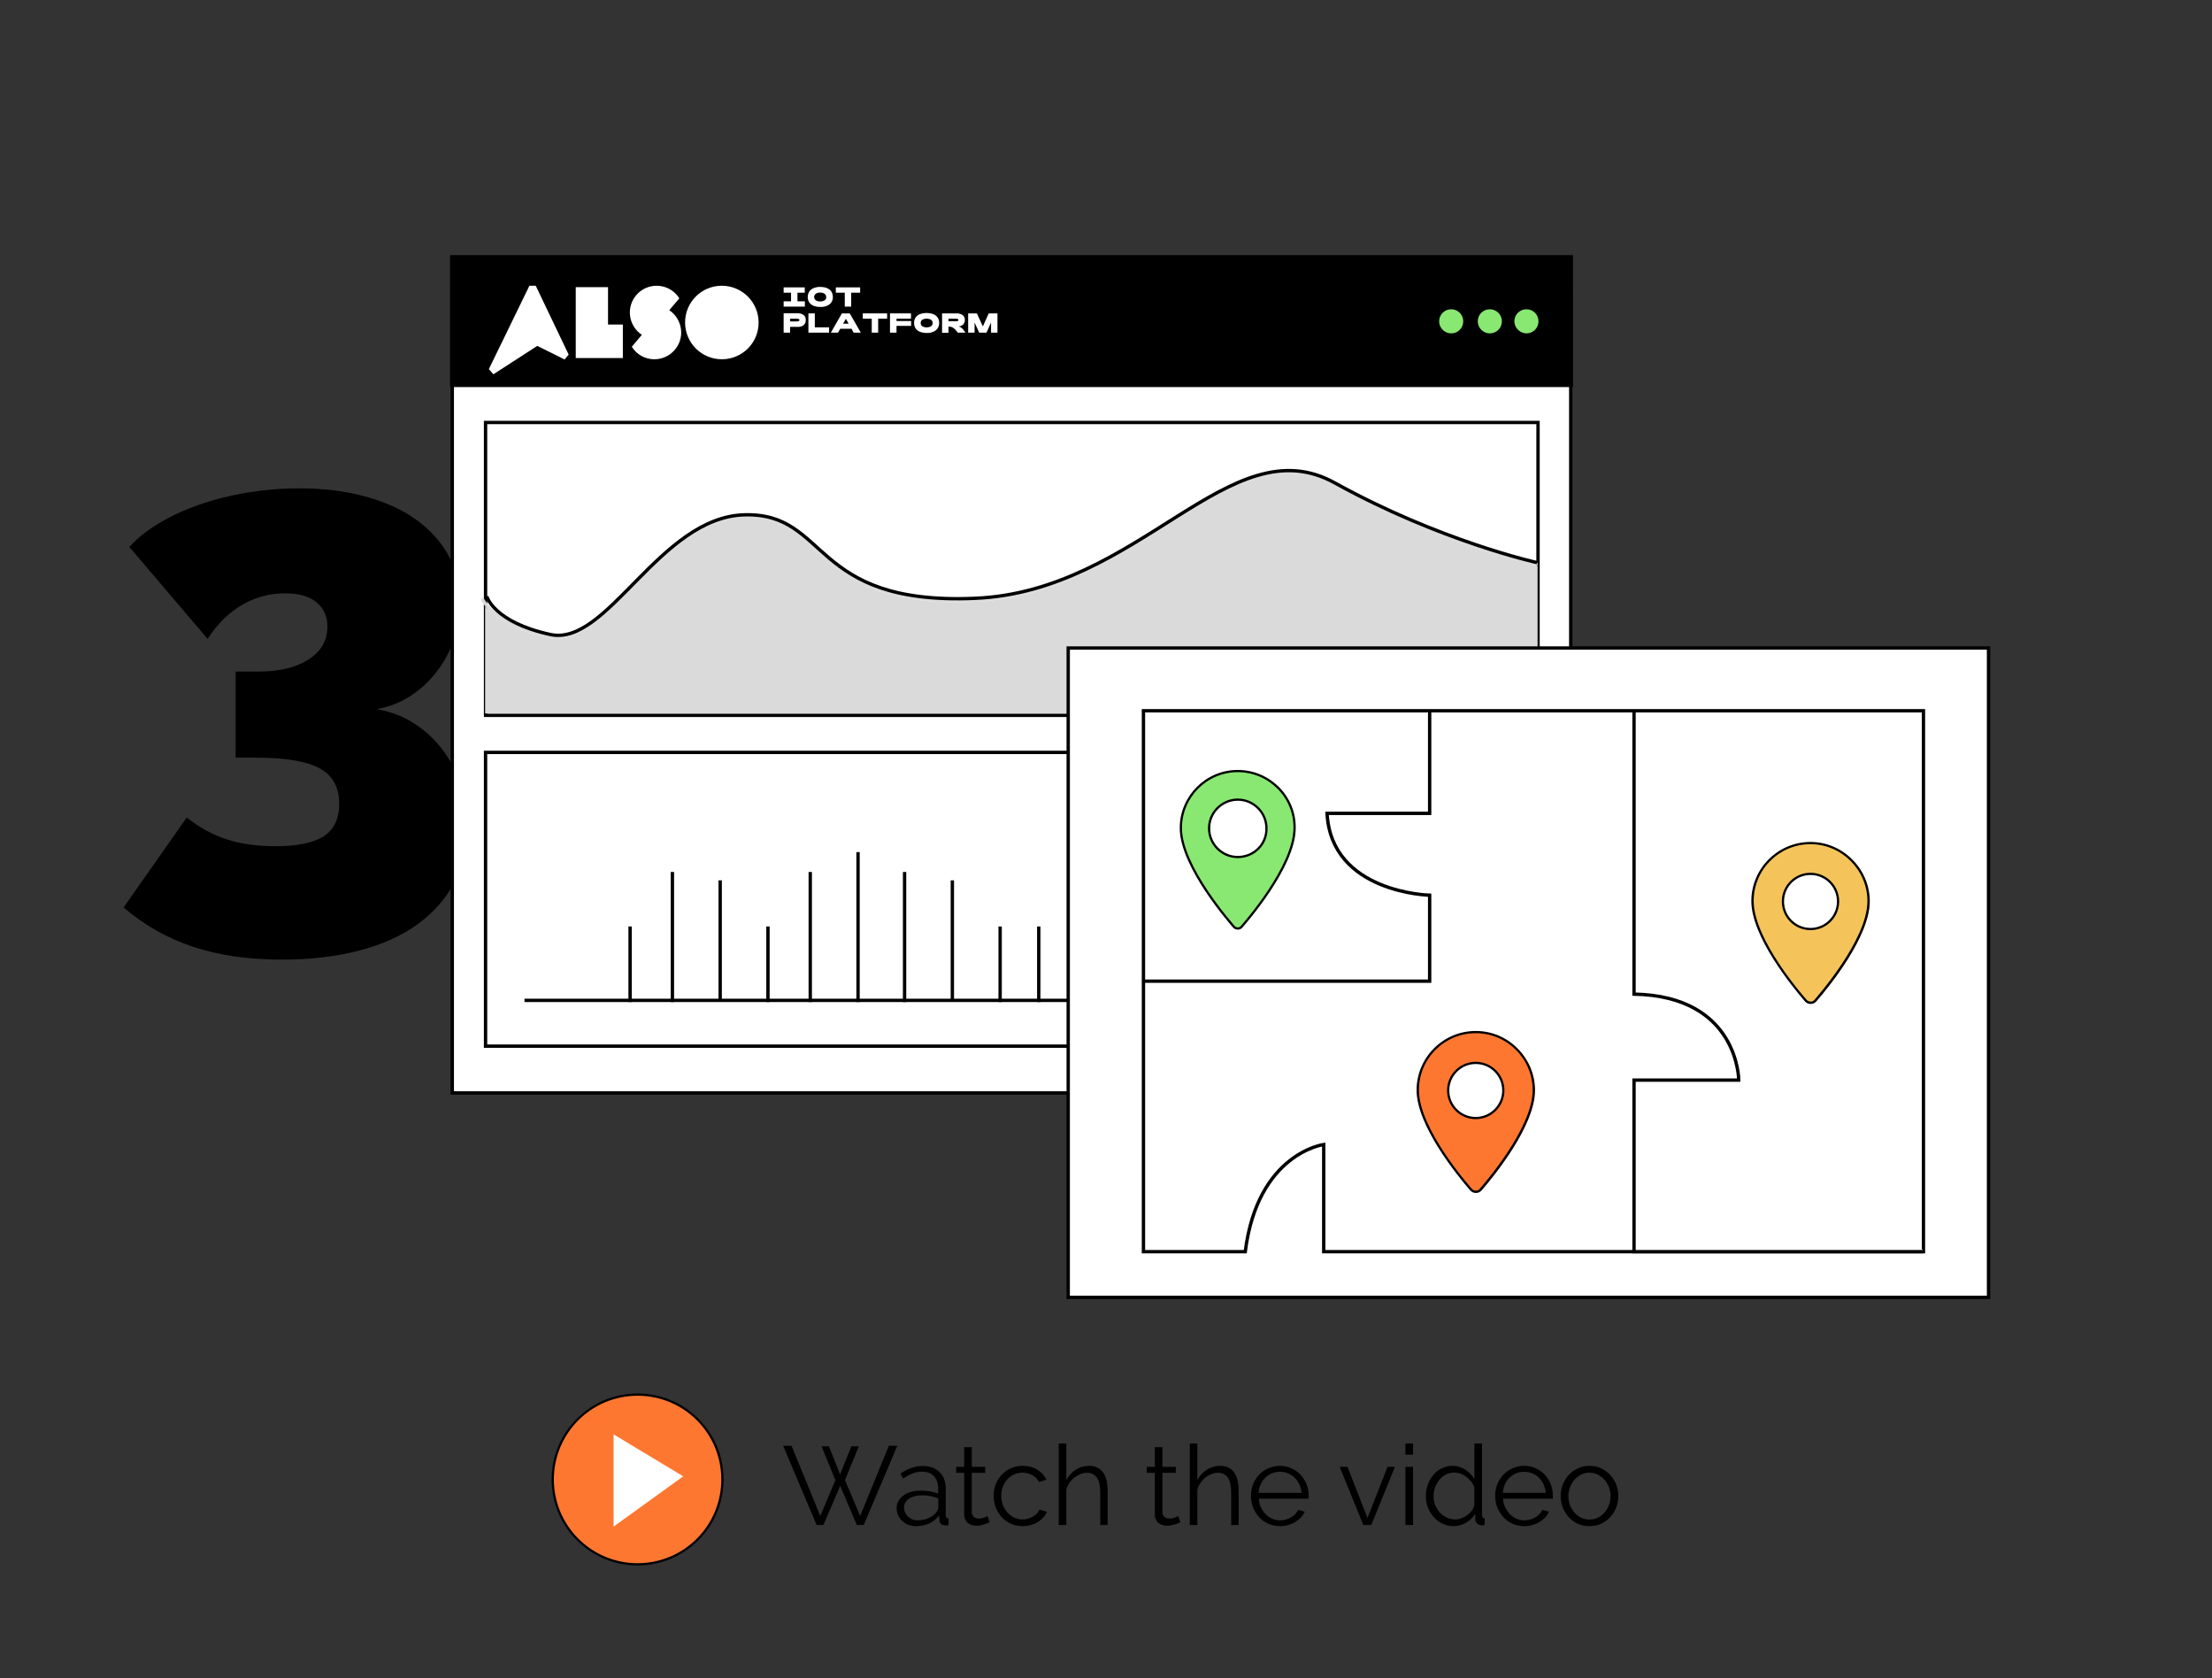
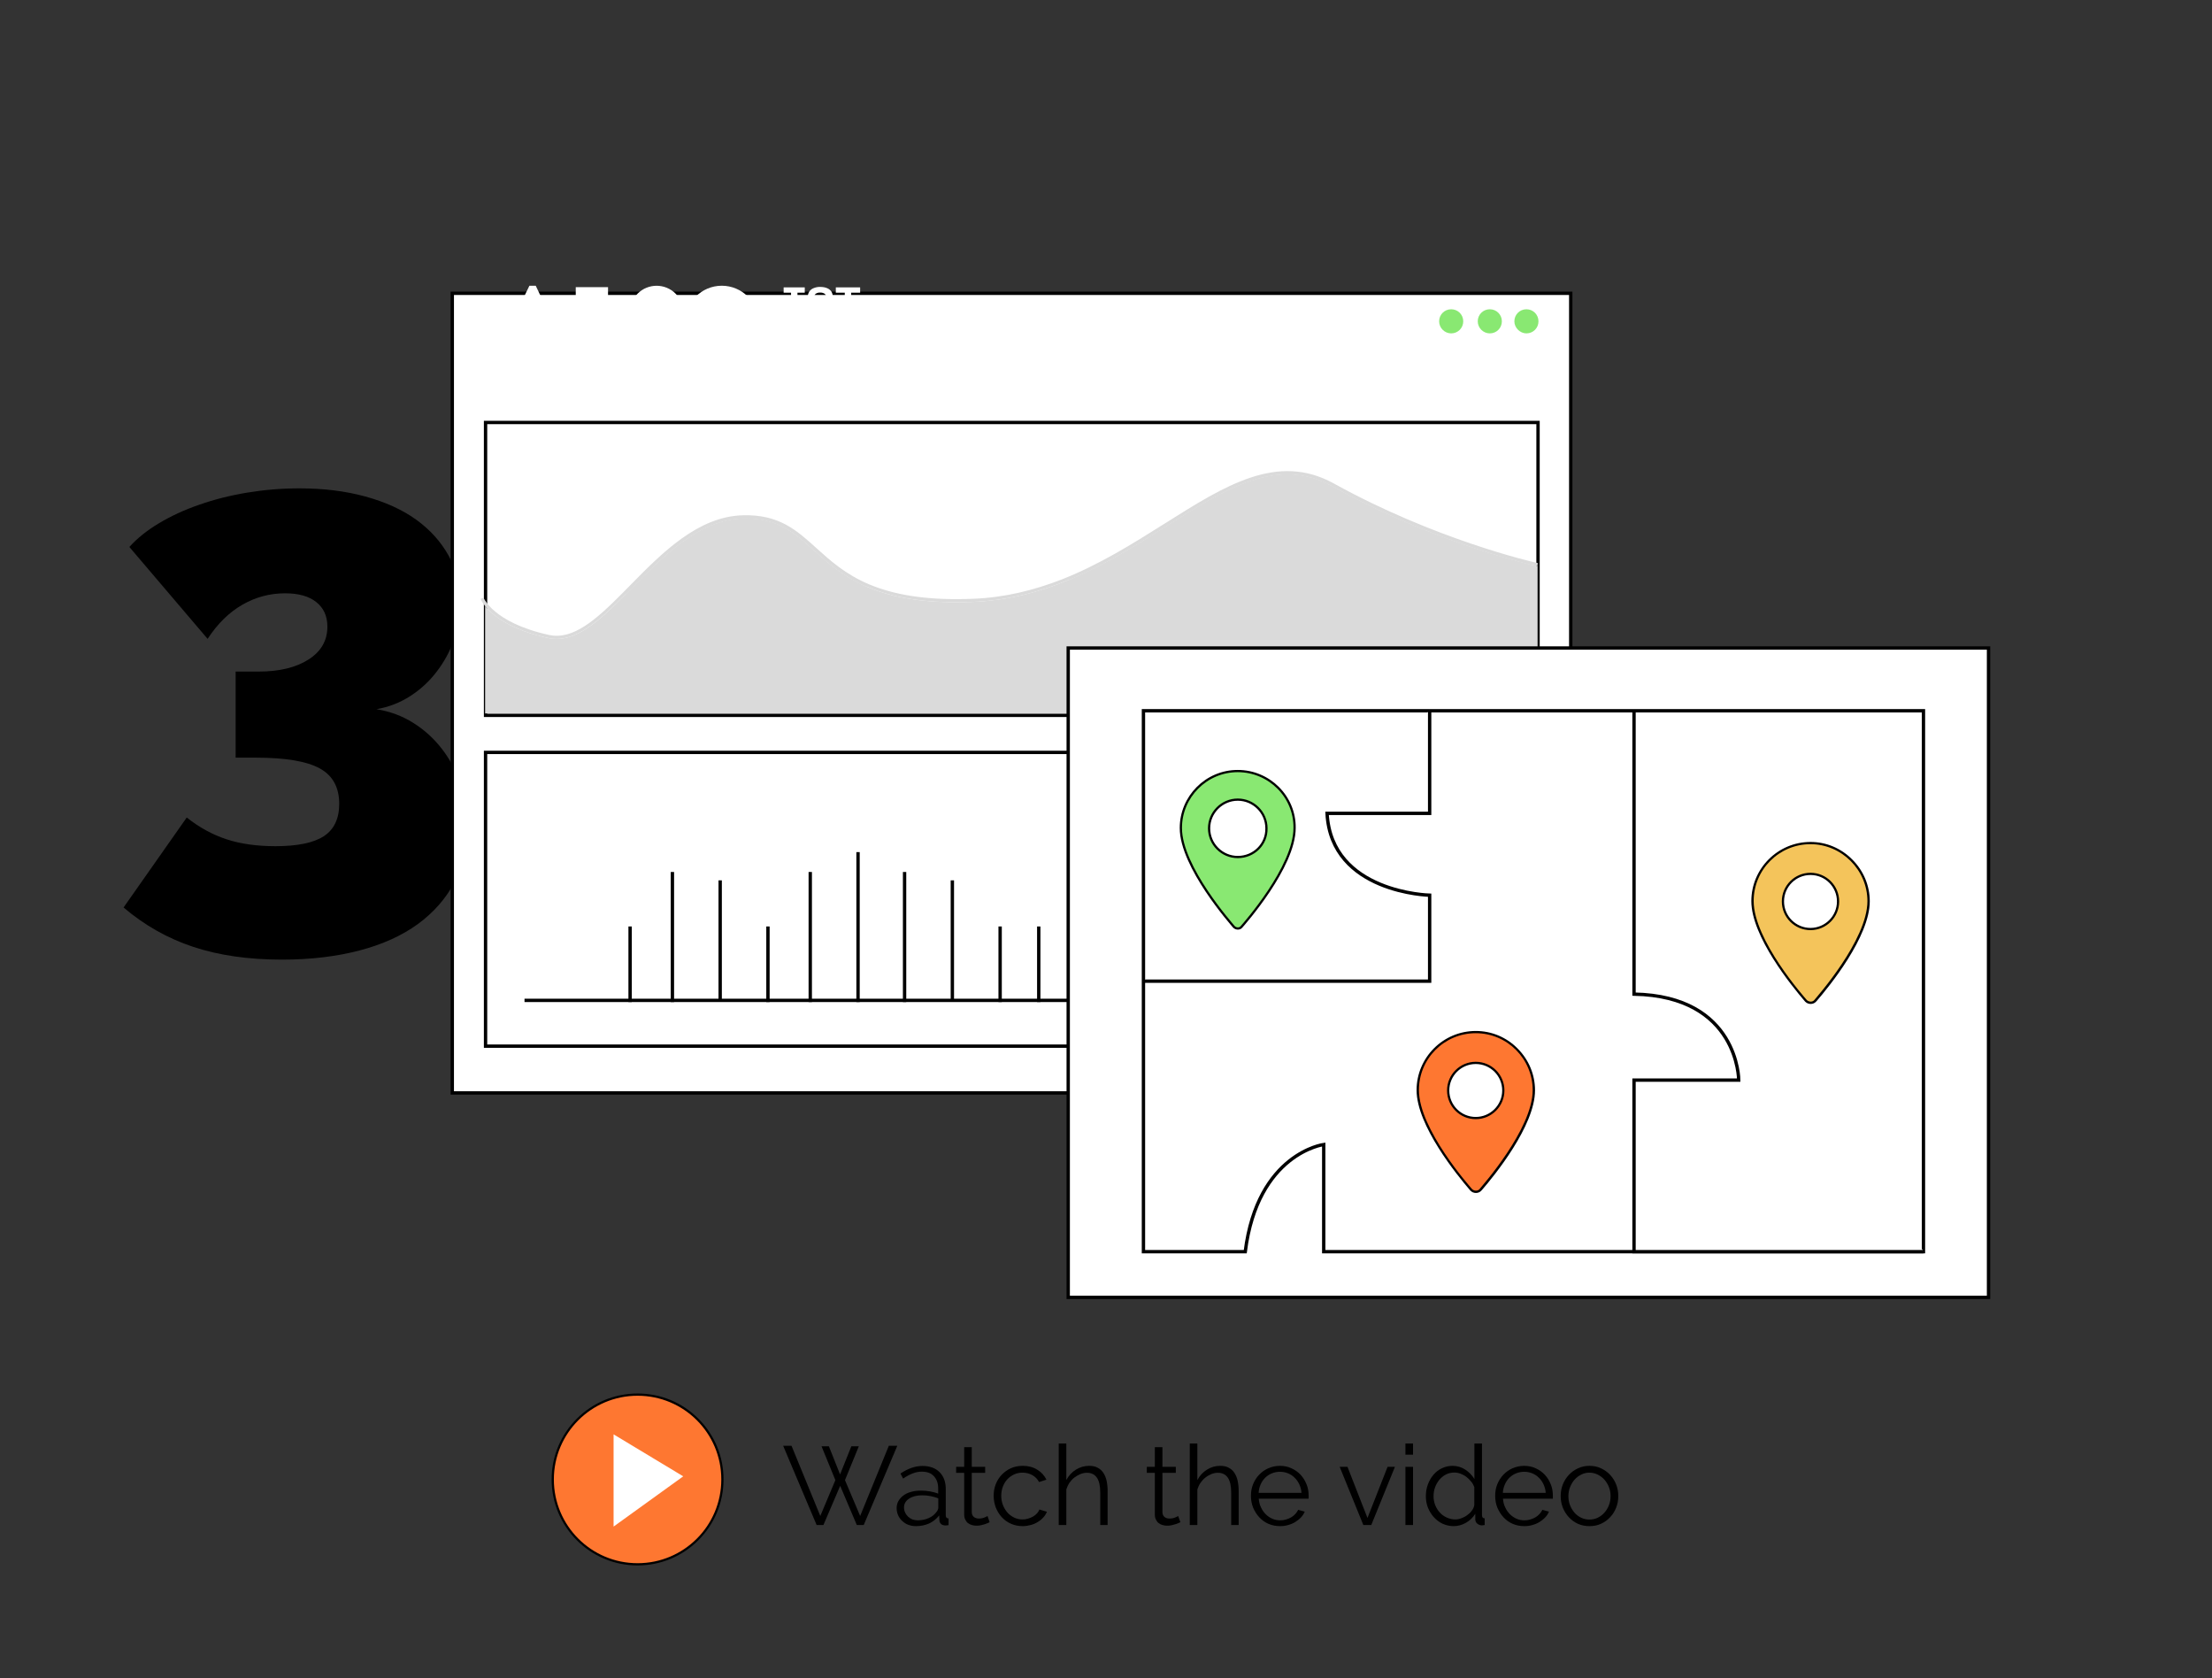
<svg xmlns="http://www.w3.org/2000/svg" width="650" height="493" viewBox="0 0 650 493" fill="none">
  <rect x="0" y="0" width="650" height="493" fill="#333333" stroke="none" />
  <path d="M110.635 208.346C114.604 209.002 118.212 210.314 121.459 212.381C124.706 214.414 127.527 216.973 129.889 220.056C132.25 223.106 134.087 226.583 135.432 230.486C136.777 234.39 137.433 238.49 137.433 242.852C137.433 248.855 136.153 254.267 133.595 259.121C131.037 263.975 127.429 268.075 122.771 271.487C118.113 274.865 112.406 277.456 105.649 279.227C98.892 280.999 91.283 281.917 82.853 281.917C73.013 281.917 64.354 280.671 56.81 278.178C49.266 275.685 42.443 271.815 36.31 266.599L54.875 240.163C58.581 243.115 62.517 245.247 66.65 246.591C70.783 247.936 75.539 248.592 80.918 248.592C87.412 248.592 92.168 247.608 95.186 245.64C98.171 243.672 99.68 240.491 99.68 236.161C99.68 231.306 97.777 227.83 93.94 225.73C90.102 223.631 83.87 222.582 75.178 222.582H69.241V197.293H75.932C82.066 197.293 86.986 196.112 90.66 193.75C94.366 191.389 96.203 188.174 96.203 184.074C96.203 181.024 95.12 178.63 92.956 176.891C90.791 175.153 87.708 174.3 83.772 174.3C79.311 174.3 75.112 175.415 71.242 177.645C67.339 179.876 63.928 183.222 61.008 187.682L38.015 160.688C40.311 158.129 43.231 155.801 46.74 153.701C50.25 151.602 54.219 149.765 58.614 148.257C63.009 146.715 67.7 145.534 72.685 144.714C77.671 143.894 82.755 143.468 88.003 143.468C95.022 143.468 101.484 144.255 107.355 145.862C113.226 147.469 118.212 149.733 122.279 152.652C126.379 155.604 129.561 159.146 131.857 163.279C134.153 167.445 135.301 172.069 135.301 177.153C135.301 180.991 134.645 184.632 133.398 188.076C132.119 191.52 130.413 194.636 128.216 197.457C126.051 200.278 123.46 202.639 120.475 204.542C117.523 206.444 114.21 207.723 110.635 208.346Z" fill="black" />
  <path d="M241.409 424.893H243.574L246.854 433.158L250.167 424.893H252.364L248.297 434.831L252.758 445.36L261.187 424.729H263.68L253.807 448.017H251.774L246.887 436.504L241.967 448.017H239.966L230.126 424.729H232.586L241.048 445.36L245.476 434.831L241.409 424.893Z" fill="black" />
  <path d="M269.158 448.345C268.338 448.345 267.583 448.214 266.895 447.951C266.206 447.689 265.615 447.295 265.091 446.803C264.566 446.311 264.172 445.754 263.91 445.13C263.615 444.474 263.483 443.786 263.483 443.031C263.483 442.277 263.647 441.588 264.008 440.965C264.369 440.342 264.861 439.784 265.484 439.325C266.107 438.866 266.862 438.505 267.747 438.275C268.633 438.013 269.584 437.914 270.634 437.914C271.519 437.914 272.405 437.98 273.291 438.144C274.176 438.308 274.996 438.505 275.685 438.8V437.258C275.685 435.75 275.259 434.569 274.406 433.65C273.553 432.732 272.372 432.338 270.863 432.338C269.978 432.338 269.092 432.502 268.174 432.863C267.255 433.224 266.337 433.716 265.386 434.372L264.599 432.896C266.796 431.42 268.961 430.666 271.027 430.666C273.159 430.666 274.865 431.256 276.079 432.47C277.292 433.683 277.915 435.323 277.915 437.455V445.163C277.915 445.786 278.178 446.082 278.735 446.082V448.05C278.375 448.115 278.079 448.148 277.883 448.148C277.325 448.148 276.866 448.017 276.538 447.722C276.21 447.427 276.046 447.033 276.046 446.541L275.98 445.196C275.193 446.213 274.209 447 273.028 447.558C271.847 448.083 270.535 448.345 269.158 448.345ZM269.683 446.639C270.831 446.639 271.913 446.41 272.897 445.983C273.881 445.557 274.603 444.967 275.127 444.245C275.324 444.048 275.455 443.851 275.554 443.589C275.652 443.359 275.718 443.162 275.718 442.966V440.178C274.963 439.882 274.209 439.686 273.422 439.522C272.635 439.358 271.815 439.292 270.962 439.292C269.387 439.292 268.108 439.62 267.124 440.276C266.14 440.932 265.648 441.785 265.648 442.867C265.648 443.392 265.747 443.884 265.976 444.343C266.173 444.802 266.468 445.196 266.829 445.557C267.19 445.885 267.616 446.147 268.108 446.377C268.6 446.541 269.125 446.639 269.683 446.639Z" fill="black" />
  <path d="M290.806 447.197C290.675 447.263 290.478 447.361 290.215 447.459C289.953 447.558 289.691 447.689 289.363 447.787C289.035 447.886 288.674 447.984 288.247 448.083C287.821 448.181 287.395 448.214 286.935 448.214C286.443 448.214 285.984 448.148 285.558 448.017C285.131 447.886 284.738 447.689 284.41 447.427C284.082 447.164 283.819 446.803 283.623 446.377C283.426 445.951 283.327 445.491 283.327 444.934V432.699H280.966V430.928H283.327V425.155H285.558V430.928H289.494V432.699H285.558V444.311C285.591 444.934 285.82 445.393 286.214 445.688C286.607 445.983 287.099 446.115 287.591 446.115C288.215 446.115 288.772 446.016 289.264 445.819C289.756 445.623 290.051 445.459 290.183 445.36L290.806 447.197Z" fill="black" />
  <path d="M291.987 439.423C291.987 438.21 292.184 437.095 292.61 436.012C293.036 434.93 293.627 434.011 294.381 433.224C295.136 432.437 296.054 431.781 297.071 431.322C298.12 430.863 299.268 430.633 300.548 430.633C302.155 430.633 303.565 430.994 304.779 431.748C305.992 432.47 306.878 433.454 307.501 434.7L305.336 435.389C304.844 434.503 304.188 433.815 303.336 433.355C302.483 432.863 301.499 432.634 300.449 432.634C299.564 432.634 298.744 432.798 297.989 433.159C297.235 433.519 296.579 433.979 296.021 434.569C295.464 435.159 295.037 435.881 294.709 436.701C294.381 437.521 294.217 438.439 294.217 439.423C294.217 440.375 294.381 441.293 294.709 442.146C295.037 442.999 295.496 443.72 296.054 444.376C296.612 444.999 297.3 445.491 298.055 445.852C298.809 446.213 299.629 446.377 300.449 446.377C301.007 446.377 301.532 446.311 302.089 446.147C302.614 445.983 303.106 445.787 303.565 445.524C304.024 445.262 304.418 444.934 304.746 444.573C305.074 444.212 305.304 443.851 305.435 443.458L307.632 444.114C307.403 444.737 307.042 445.295 306.583 445.787C306.124 446.311 305.599 446.738 304.943 447.131C304.32 447.525 303.631 447.82 302.876 448.017C302.122 448.214 301.335 448.345 300.548 448.345C299.301 448.345 298.153 448.115 297.104 447.656C296.054 447.197 295.136 446.541 294.381 445.721C293.627 444.901 293.036 443.95 292.61 442.867C292.216 441.785 291.987 440.637 291.987 439.423Z" fill="black" />
  <path d="M325.541 448.017H323.311V438.472C323.311 436.537 322.983 435.061 322.327 434.11C321.671 433.159 320.687 432.666 319.375 432.666C318.752 432.666 318.096 432.798 317.472 433.06C316.849 433.323 316.259 433.651 315.701 434.077C315.144 434.503 314.684 435.028 314.258 435.619C313.864 436.209 313.569 436.865 313.34 437.554V448.017H311.109V424.073H313.34V434.799C314.028 433.519 314.947 432.503 316.16 431.748C317.374 430.994 318.653 430.633 320.064 430.633C321.048 430.633 321.868 430.797 322.556 431.19C323.245 431.551 323.803 432.043 324.229 432.699C324.656 433.355 324.984 434.11 325.18 435.028C325.377 435.947 325.476 436.931 325.476 438.013V448.017H325.541Z" fill="black" />
  <path d="M346.861 447.197C346.73 447.263 346.533 447.361 346.271 447.459C346.009 447.558 345.713 447.689 345.385 447.787C345.057 447.886 344.697 447.984 344.27 448.083C343.844 448.181 343.417 448.214 342.958 448.214C342.466 448.214 342.007 448.148 341.581 448.017C341.154 447.886 340.761 447.689 340.433 447.427C340.105 447.164 339.842 446.803 339.645 446.377C339.449 445.951 339.35 445.491 339.35 444.934V432.699H336.989V430.928H339.35V425.155H341.581V430.928H345.517V432.699H341.581V444.311C341.613 444.934 341.843 445.393 342.237 445.688C342.63 445.983 343.122 446.115 343.614 446.115C344.237 446.115 344.795 446.016 345.287 445.819C345.779 445.623 346.074 445.459 346.205 445.36L346.861 447.197Z" fill="black" />
  <path d="M364.016 448.017H361.785V438.472C361.785 436.537 361.457 435.061 360.801 434.11C360.145 433.159 359.161 432.666 357.849 432.666C357.226 432.666 356.603 432.798 355.947 433.06C355.324 433.323 354.733 433.651 354.208 434.077C353.651 434.503 353.192 435.028 352.765 435.619C352.372 436.209 352.076 436.865 351.847 437.554V448.017H349.616V424.073H351.847V434.799C352.536 433.519 353.454 432.503 354.668 431.748C355.881 430.994 357.16 430.633 358.571 430.633C359.555 430.633 360.375 430.797 361.064 431.19C361.753 431.551 362.31 432.043 362.737 432.699C363.163 433.355 363.491 434.11 363.688 435.028C363.885 435.947 363.983 436.931 363.983 438.013V448.017H364.016Z" fill="black" />
  <path d="M376.152 448.345C374.906 448.345 373.758 448.115 372.708 447.656C371.658 447.197 370.773 446.541 370.018 445.721C369.264 444.901 368.673 443.95 368.214 442.867C367.788 441.785 367.591 440.637 367.591 439.423C367.591 438.21 367.788 437.095 368.214 436.045C368.641 434.995 369.231 434.044 369.985 433.257C370.74 432.47 371.625 431.814 372.675 431.355C373.725 430.895 374.873 430.633 376.086 430.633C377.333 430.633 378.481 430.863 379.498 431.355C380.547 431.814 381.433 432.47 382.187 433.257C382.942 434.077 383.499 434.995 383.926 436.045C384.352 437.095 384.549 438.21 384.549 439.391C384.549 439.555 384.549 439.751 384.549 439.915C384.549 440.079 384.549 440.211 384.516 440.276H369.887C369.953 441.195 370.149 442.047 370.543 442.835C370.904 443.622 371.363 444.278 371.921 444.835C372.478 445.393 373.134 445.852 373.889 446.18C374.61 446.508 375.398 446.639 376.218 446.639C376.775 446.639 377.3 446.574 377.858 446.41C378.415 446.246 378.907 446.049 379.366 445.787C379.826 445.524 380.252 445.196 380.613 444.803C380.974 444.409 381.269 443.983 381.466 443.556L383.401 444.081C383.138 444.704 382.778 445.295 382.286 445.787C381.794 446.311 381.236 446.738 380.613 447.131C379.99 447.525 379.268 447.82 378.514 448.017C377.792 448.247 377.005 448.345 376.152 448.345ZM382.45 438.571C382.384 437.652 382.154 436.832 381.794 436.045C381.433 435.291 380.974 434.635 380.416 434.11C379.858 433.552 379.202 433.126 378.481 432.831C377.759 432.535 376.972 432.371 376.119 432.371C375.299 432.371 374.512 432.535 373.758 432.831C373.003 433.126 372.38 433.552 371.789 434.11C371.232 434.667 370.773 435.323 370.445 436.078C370.117 436.832 369.887 437.685 369.854 438.571H382.45Z" fill="black" />
  <path d="M400.621 448.017L393.667 430.928H395.963L401.834 445.951L407.738 430.928H409.903L402.949 448.017H400.621Z" fill="black" />
  <path d="M412.986 427.353V424.073H415.217V427.353H412.986ZM412.986 448.017V430.928H415.217V448.017H412.986Z" fill="black" />
  <path d="M427.156 448.345C425.975 448.345 424.893 448.083 423.876 447.623C422.859 447.131 422.006 446.475 421.285 445.655C420.563 444.835 420.006 443.917 419.579 442.867C419.186 441.818 418.989 440.703 418.989 439.555C418.989 438.341 419.186 437.193 419.579 436.111C419.973 435.028 420.53 434.077 421.219 433.257C421.908 432.437 422.728 431.814 423.679 431.354C424.63 430.895 425.68 430.633 426.795 430.633C428.238 430.633 429.518 431.027 430.633 431.781C431.748 432.535 432.634 433.454 433.257 434.503V424.073H435.487V445.131C435.487 445.754 435.75 446.049 436.274 446.049V448.017C435.946 448.083 435.684 448.115 435.487 448.115C434.962 448.115 434.503 447.951 434.11 447.623C433.716 447.295 433.519 446.869 433.519 446.377V444.704C432.83 445.819 431.912 446.705 430.764 447.361C429.616 448.017 428.402 448.345 427.156 448.345ZM427.648 446.377C428.206 446.377 428.763 446.279 429.386 446.049C430.01 445.819 430.6 445.524 431.125 445.131C431.682 444.737 432.142 444.311 432.502 443.786C432.896 443.261 433.126 442.736 433.224 442.146V436.865C432.994 436.275 432.699 435.717 432.273 435.225C431.846 434.7 431.387 434.241 430.862 433.847C430.338 433.454 429.747 433.159 429.157 432.929C428.534 432.699 427.943 432.601 427.353 432.601C426.434 432.601 425.614 432.798 424.86 433.191C424.106 433.585 423.482 434.11 422.925 434.766C422.4 435.422 421.974 436.143 421.678 436.996C421.383 437.816 421.252 438.669 421.252 439.555C421.252 440.473 421.416 441.359 421.744 442.179C422.072 442.999 422.531 443.753 423.089 444.343C423.646 444.967 424.335 445.459 425.122 445.819C425.942 446.18 426.762 446.377 427.648 446.377Z" fill="black" />
  <path d="M447.918 448.345C446.672 448.345 445.524 448.115 444.474 447.656C443.425 447.197 442.539 446.541 441.785 445.721C441.03 444.901 440.44 443.95 439.981 442.867C439.554 441.785 439.358 440.637 439.358 439.423C439.358 438.21 439.554 437.095 439.981 436.045C440.407 434.995 440.998 434.044 441.752 433.257C442.506 432.47 443.392 431.814 444.442 431.355C445.491 430.895 446.639 430.633 447.853 430.633C449.099 430.633 450.247 430.863 451.264 431.355C452.314 431.814 453.199 432.47 453.954 433.257C454.708 434.077 455.266 434.995 455.692 436.045C456.119 437.095 456.315 438.21 456.315 439.391C456.315 439.555 456.315 439.751 456.315 439.915C456.315 440.079 456.315 440.211 456.283 440.276H441.654C441.719 441.195 441.916 442.047 442.31 442.835C442.67 443.622 443.13 444.278 443.687 444.835C444.245 445.393 444.901 445.852 445.655 446.18C446.377 446.508 447.164 446.639 447.984 446.639C448.542 446.639 449.067 446.574 449.624 446.41C450.182 446.246 450.674 446.049 451.133 445.787C451.592 445.524 452.018 445.196 452.379 444.803C452.74 444.409 453.035 443.983 453.232 443.556L455.167 444.081C454.905 444.704 454.544 445.295 454.052 445.787C453.56 446.311 453.003 446.738 452.379 447.131C451.756 447.525 451.035 447.82 450.28 448.017C449.559 448.247 448.771 448.345 447.918 448.345ZM454.216 438.571C454.151 437.652 453.921 436.832 453.56 436.045C453.199 435.291 452.74 434.635 452.183 434.11C451.625 433.552 450.969 433.126 450.247 432.831C449.526 432.535 448.739 432.371 447.886 432.371C447.066 432.371 446.279 432.535 445.524 432.831C444.77 433.126 444.147 433.552 443.556 434.11C442.998 434.667 442.539 435.323 442.211 436.078C441.883 436.832 441.654 437.685 441.621 438.571H454.216Z" fill="black" />
  <path d="M467.074 448.345C465.827 448.345 464.679 448.115 463.663 447.656C462.646 447.197 461.76 446.541 461.006 445.721C460.251 444.901 459.661 443.983 459.235 442.9C458.808 441.818 458.611 440.703 458.611 439.522C458.611 438.308 458.808 437.193 459.235 436.111C459.661 435.028 460.251 434.11 461.006 433.29C461.76 432.47 462.646 431.847 463.695 431.355C464.712 430.863 465.86 430.633 467.074 430.633C468.287 430.633 469.435 430.863 470.452 431.355C471.502 431.847 472.387 432.47 473.142 433.29C473.896 434.11 474.487 435.028 474.913 436.111C475.339 437.193 475.536 438.308 475.536 439.522C475.536 440.703 475.339 441.818 474.913 442.9C474.487 443.983 473.929 444.901 473.142 445.721C472.387 446.541 471.502 447.164 470.452 447.656C469.468 448.115 468.32 448.345 467.074 448.345ZM460.875 439.555C460.875 440.506 461.039 441.424 461.367 442.244C461.695 443.064 462.154 443.786 462.679 444.409C463.236 445.032 463.892 445.524 464.647 445.885C465.401 446.246 466.221 446.41 467.074 446.41C467.927 446.41 468.714 446.246 469.468 445.885C470.223 445.524 470.879 445.032 471.436 444.409C471.994 443.786 472.453 443.064 472.781 442.211C473.109 441.391 473.273 440.473 473.273 439.522C473.273 438.571 473.109 437.685 472.781 436.865C472.453 436.045 471.994 435.291 471.436 434.667C470.879 434.044 470.19 433.552 469.468 433.191C468.714 432.831 467.894 432.634 467.074 432.634C466.221 432.634 465.434 432.798 464.679 433.191C463.925 433.552 463.269 434.044 462.711 434.667C462.154 435.291 461.695 436.045 461.367 436.898C461.039 437.685 460.875 438.603 460.875 439.555Z" fill="black" />
  <path d="M212.278 434.68C212.307 420.913 201.17 409.728 187.402 409.699C173.635 409.67 162.451 420.807 162.421 434.574C162.392 448.342 173.529 459.526 187.297 459.555C201.064 459.584 212.248 448.447 212.278 434.68Z" fill="#FE7731" />
  <path d="M187.354 410.034C200.967 410.034 211.955 421.022 211.955 434.635C211.955 448.247 200.934 459.235 187.354 459.235C173.775 459.235 162.754 448.247 162.754 434.635C162.754 421.022 173.775 410.034 187.354 410.034ZM187.354 409.378C173.414 409.378 162.098 420.694 162.098 434.635C162.098 448.575 173.414 459.891 187.354 459.891C201.295 459.891 212.611 448.575 212.611 434.635C212.611 427.878 209.987 421.547 205.231 416.791C200.475 412.002 194.111 409.378 187.354 409.378Z" fill="black" />
  <path d="M180.302 421.383V448.476L200.77 433.716L180.302 421.383Z" fill="white" />
  <path d="M132.906 321.08V86.166H461.563V321.08H132.906Z" fill="white" stroke="black" stroke-width="0.984" stroke-miterlimit="10" />
-   <path d="M462.055 75.112H132.414V113.554H462.055V75.112Z" fill="black" stroke="black" stroke-width="0.328" stroke-miterlimit="10" />
  <path d="M426.434 97.941C428.402 97.941 429.977 96.367 429.977 94.399C429.977 92.431 428.402 90.856 426.434 90.856C424.466 90.856 422.892 92.431 422.892 94.399C422.892 96.334 424.499 97.941 426.434 97.941Z" fill="#89E872" />
  <path d="M437.783 97.941C439.751 97.941 441.326 96.367 441.326 94.399C441.326 92.431 439.751 90.856 437.783 90.856C435.815 90.856 434.241 92.431 434.241 94.399C434.241 96.334 435.848 97.941 437.783 97.941Z" fill="#89E872" />
  <path d="M448.541 97.941C450.509 97.941 452.084 96.367 452.084 94.399C452.084 92.431 450.509 90.856 448.541 90.856C446.573 90.856 444.999 92.431 444.999 94.399C444.999 96.334 446.705 97.941 448.541 97.941Z" fill="#89E872" />
  <path d="M452.051 124.116H142.68V210.15H451.953V124.116H452.051Z" fill="white" stroke="black" stroke-width="0.984" stroke-miterlimit="10" />
  <path d="M255.283 172.168L254.299 172.201C247.575 169.216 243.213 165.28 239.31 161.77C233.537 156.555 228.584 152.094 218.35 152.324C205.46 152.652 195.029 163.246 185.845 172.594C185.222 173.218 184.599 173.841 184.009 174.464L183.353 174.497C193.291 164.493 204.279 152.258 218.35 151.897C236.062 151.438 238.227 164.985 255.283 172.168Z" fill="#DADADA" />
  <path d="M451.822 165.805V209.593H142.549V178.039C144.616 180.598 149.634 184.927 161.114 187.453C161.934 187.617 162.754 187.715 163.541 187.715C170.331 187.715 176.793 181.713 183.976 174.431C184.599 173.808 185.189 173.185 185.813 172.562C195.03 163.214 205.46 152.619 218.318 152.291C228.551 152.029 233.504 156.522 239.277 161.738C243.18 165.247 247.543 169.183 254.267 172.168C260.564 174.956 268.895 176.924 280.867 176.924C282.475 176.924 284.18 176.891 285.951 176.826C296.316 176.399 305.664 173.874 314.291 170.266C324.721 165.903 334.036 160.032 342.696 154.554C360.244 143.468 375.397 133.923 391.535 142.845C418.038 157.506 443.523 164.329 450.083 165.936C451.1 166.198 451.658 166.297 451.69 166.33L451.789 165.903L451.822 165.805Z" fill="#DADADA" />
  <path d="M451.789 165.903L450.083 165.969C443.556 164.361 418.037 157.539 391.535 142.877C375.397 133.956 360.244 143.501 342.696 154.587C334.004 160.065 324.688 165.936 314.291 170.298L313.011 170.331C345.418 157.244 367.132 128.872 391.765 142.484C422.629 159.54 451.789 165.903 451.789 165.903Z" fill="#DADADA" />
  <path d="M451.887 165.477L451.822 165.838L451.789 165.903L451.69 166.33C451.658 166.33 451.1 166.198 450.083 165.936C443.556 164.329 418.038 157.506 391.535 142.845C375.397 133.923 360.244 143.468 342.696 154.554C334.004 160.032 324.688 165.903 314.291 170.266C305.697 173.874 296.349 176.399 285.951 176.826C284.18 176.891 282.507 176.924 280.867 176.924C268.895 176.924 260.564 174.956 254.267 172.168C247.542 169.183 243.18 165.247 239.277 161.738C233.504 156.522 228.551 152.061 218.318 152.291C205.427 152.619 194.997 163.214 185.813 172.562C185.189 173.185 184.566 173.808 183.976 174.431C176.793 181.68 170.331 187.715 163.541 187.715C162.721 187.715 161.934 187.617 161.114 187.453C149.634 184.927 144.583 180.598 142.549 178.039C141.598 176.858 141.27 176.038 141.237 175.94L141.664 175.776L142.09 175.612C142.09 175.612 142.123 175.678 142.156 175.743C142.221 175.874 142.353 176.137 142.582 176.465C143.074 177.219 143.96 178.4 145.567 179.712C148.093 181.811 152.881 184.698 161.344 186.534C168.396 188.076 175.153 182.041 182.729 174.431C183.549 173.611 184.369 172.758 185.222 171.906C194.538 162.426 205.099 151.701 218.35 151.373C228.912 151.11 234.029 155.702 239.933 161.049C243.934 164.657 248.461 168.757 255.415 171.676C255.743 171.807 256.071 171.938 256.399 172.07C264.205 175.153 273.914 176.399 285.951 175.907C295.299 175.546 303.828 173.382 311.732 170.331C323.016 165.936 332.987 159.638 342.269 153.8C360.047 142.582 375.397 132.873 391.994 142.057C421.711 158.49 450.149 165.05 451.822 165.411C451.854 165.444 451.887 165.477 451.887 165.477Z" fill="#DADADA" />
  <path d="M450.936 221.04H142.68V307.337H450.969V221.04H450.936Z" fill="white" stroke="black" stroke-width="0.984" stroke-miterlimit="10" />
  <path d="M154.128 293.889H434.962H154.128Z" fill="white" />
  <path d="M154.128 293.889H434.962" stroke="black" stroke-width="0.984" stroke-miterlimit="10" />
  <path d="M211.626 258.629V294.25V258.629Z" fill="white" />
  <path d="M211.626 258.629V294.25" stroke="black" stroke-width="0.984" stroke-miterlimit="10" />
  <path d="M197.588 256.169V294.381V256.169Z" fill="white" />
  <path d="M197.588 256.169V294.381" stroke="black" stroke-width="0.984" stroke-miterlimit="10" />
  <path d="M185.157 272.175V294.381V272.175Z" fill="white" />
  <path d="M185.157 272.175V294.381" stroke="black" stroke-width="0.984" stroke-miterlimit="10" />
  <path d="M252.135 250.331V294.381V250.331Z" fill="white" />
  <path d="M252.135 250.331V294.381" stroke="black" stroke-width="0.984" stroke-miterlimit="10" />
  <path d="M238.096 256.169V294.381V256.169Z" fill="white" />
  <path d="M238.096 256.169V294.381" stroke="black" stroke-width="0.984" stroke-miterlimit="10" />
  <path d="M225.665 272.175V294.381V272.175Z" fill="white" />
  <path d="M225.665 272.175V294.381" stroke="black" stroke-width="0.984" stroke-miterlimit="10" />
  <path d="M279.851 258.629V294.25V258.629Z" fill="white" />
  <path d="M279.851 258.629V294.25" stroke="black" stroke-width="0.984" stroke-miterlimit="10" />
  <path d="M265.812 256.169V294.381V256.169Z" fill="white" />
  <path d="M265.812 256.169V294.381" stroke="black" stroke-width="0.984" stroke-miterlimit="10" />
  <path d="M410.69 238.359V294.25V238.359Z" fill="white" />
-   <path d="M410.69 238.359V294.25" stroke="black" stroke-width="0.984" stroke-miterlimit="10" />
  <path d="M397.013 247.149V294.25V247.149Z" fill="white" />
-   <path d="M397.013 247.149V294.25" stroke="black" stroke-width="0.984" stroke-miterlimit="10" />
  <path d="M383.204 242.983V294.348V242.983Z" fill="white" />
  <path d="M383.204 242.983V294.348" stroke="black" stroke-width="0.984" stroke-miterlimit="10" />
  <path d="M371.757 258.629V294.25V258.629Z" fill="white" />
  <path d="M371.757 258.629V294.25" stroke="black" stroke-width="0.984" stroke-miterlimit="10" />
  <path d="M318.653 258.629V294.25V258.629Z" fill="white" />
  <path d="M318.653 258.629V294.25" stroke="black" stroke-width="0.984" stroke-miterlimit="10" />
  <path d="M357.718 256.169V294.381V256.169Z" fill="white" />
  <path d="M357.718 256.169V294.381" stroke="black" stroke-width="0.984" stroke-miterlimit="10" />
  <path d="M345.385 272.175V294.381V272.175Z" fill="white" />
  <path d="M345.385 272.175V294.381" stroke="black" stroke-width="0.984" stroke-miterlimit="10" />
  <path d="M331.97 272.175V294.381V272.175Z" fill="white" />
  <path d="M331.97 272.175V294.381" stroke="black" stroke-width="0.984" stroke-miterlimit="10" />
  <path d="M305.238 272.175V294.381V272.175Z" fill="white" />
  <path d="M305.238 272.175V294.381" stroke="black" stroke-width="0.984" stroke-miterlimit="10" />
  <path d="M293.889 272.175V294.381V272.175Z" fill="white" />
  <path d="M293.889 272.175V294.381" stroke="black" stroke-width="0.984" stroke-miterlimit="10" />
-   <path d="M143.041 175.185C143.041 175.185 145.009 182.762 161.705 186.403C178.531 190.077 193.816 151.865 218.81 151.241C243.803 150.618 237.834 177.842 286.411 175.776C334.988 173.808 361.359 124.772 392.224 141.861C423.089 158.949 451.658 165.28 451.658 165.28" stroke="black" stroke-width="0.984" stroke-miterlimit="10" />
  <path d="M584.367 190.372H313.897V381.137H584.334V190.372H584.367Z" fill="white" stroke="black" stroke-width="0.984" stroke-miterlimit="10" />
  <path d="M365.918 367.722H336.004V208.806H565.212V367.722H388.977V336.234C388.977 336.234 369.559 338.793 365.918 367.722Z" fill="white" stroke="black" stroke-width="0.984" stroke-miterlimit="10" />
  <path d="M336.004 288.248H420.104V262.991C420.104 262.991 391.174 262.368 389.961 238.949H420.104V208.674" fill="white" />
  <path d="M336.004 288.248H420.104V262.991C420.104 262.991 391.174 262.368 389.961 238.949H420.104V208.674" stroke="black" stroke-width="0.984" stroke-miterlimit="10" />
  <path d="M565.212 367.722H480.161V317.308H510.927C510.927 317.308 510.927 292.643 480.161 292.052V208.674" fill="white" />
  <path d="M565.212 367.722H480.161V317.308H510.927C510.927 317.308 510.927 292.643 480.161 292.052V208.674" stroke="black" stroke-width="0.984" stroke-miterlimit="10" />
  <path d="M433.683 350.076C433.158 350.076 432.666 349.879 432.306 349.518C432.273 349.453 432.207 349.387 432.109 349.321C428.468 345.09 416.562 330.527 416.562 320.26C416.562 310.847 424.204 303.204 433.618 303.204C443.031 303.204 450.674 310.847 450.674 320.26C450.674 330.527 438.8 345.09 435.126 349.321C435.061 349.42 434.995 349.485 434.962 349.518C434.7 349.846 434.208 350.076 433.683 350.076ZM433.65 312.257C429.19 312.257 425.549 315.898 425.549 320.359C425.549 324.82 429.19 328.46 433.65 328.46C438.111 328.46 441.752 324.82 441.752 320.359C441.752 315.898 438.111 312.257 433.65 312.257Z" fill="#FE7731" />
  <path d="M433.65 303.532C442.933 303.532 450.378 311.109 450.378 320.26C450.378 331.74 435.356 348.567 434.766 349.321C434.536 349.617 434.11 349.781 433.716 349.781C433.29 349.781 432.863 349.617 432.568 349.321C431.945 348.6 416.955 331.74 416.955 320.26C416.922 311.076 424.368 303.532 433.65 303.532ZM433.65 328.788C438.275 328.788 442.08 325.016 442.08 320.359C442.08 315.701 438.308 311.929 433.65 311.929C428.993 311.929 425.221 315.701 425.221 320.359C425.221 325.016 428.993 328.788 433.65 328.788ZM433.65 302.876C424.073 302.876 416.266 310.683 416.266 320.26C416.266 330.658 428.206 345.287 431.879 349.551C431.945 349.649 432.01 349.715 432.043 349.748L432.076 349.781L432.109 349.813C432.535 350.24 433.093 350.469 433.716 350.469C434.339 350.469 434.93 350.207 435.29 349.781C435.323 349.748 435.356 349.682 435.454 349.617C439.128 345.385 451.067 330.724 451.067 320.326C451.067 315.701 449.263 311.372 445.983 308.059C442.67 304.68 438.275 302.876 433.65 302.876ZM433.65 328.132C429.354 328.132 425.877 324.656 425.877 320.359C425.877 316.062 429.354 312.585 433.65 312.585C437.947 312.585 441.424 316.062 441.424 320.359C441.424 324.656 437.914 328.132 433.65 328.132Z" fill="black" />
  <path d="M532.051 294.545C531.526 294.545 531.034 294.348 530.673 293.988C530.64 293.922 530.575 293.856 530.476 293.758C526.836 289.527 514.929 274.963 514.929 264.697C514.929 255.283 522.572 247.641 531.985 247.641C536.512 247.641 540.776 249.412 544.023 252.659C547.27 255.907 549.041 260.171 549.041 264.697C549.041 274.963 537.168 289.527 533.494 293.758C533.428 293.856 533.363 293.922 533.33 293.955C533.068 294.316 532.576 294.545 532.051 294.545ZM532.018 256.727C527.557 256.727 523.916 260.367 523.916 264.828C523.916 269.289 527.557 272.93 532.018 272.93C536.479 272.93 540.12 269.289 540.12 264.828C540.12 260.367 536.479 256.727 532.018 256.727Z" fill="#F4C45B" />
  <path d="M532.018 248.002C541.169 248.002 548.746 255.579 548.746 264.73C548.746 276.21 533.724 293.036 533.133 293.791C532.904 294.086 532.477 294.25 532.084 294.25C531.69 294.25 531.231 294.086 530.936 293.791C530.312 293.069 515.323 276.21 515.323 264.73C515.29 255.546 522.736 248.002 532.018 248.002ZM532.018 273.258C536.643 273.258 540.448 269.486 540.448 264.828C540.448 260.171 536.676 256.399 532.018 256.399C527.36 256.399 523.588 260.171 523.588 264.828C523.588 269.486 527.36 273.258 532.018 273.258ZM532.018 247.346C522.44 247.346 514.634 255.152 514.634 264.73C514.634 275.127 526.573 289.756 530.247 294.02C530.312 294.119 530.378 294.184 530.411 294.217L530.444 294.25L530.477 294.283C530.903 294.709 531.46 294.939 532.084 294.939C532.707 294.939 533.297 294.676 533.658 294.25C533.691 294.217 533.724 294.151 533.822 294.086C537.496 289.855 549.435 275.193 549.435 264.795C549.435 260.203 547.631 255.841 544.318 252.528C540.973 249.15 536.61 247.346 532.018 247.346ZM532.018 272.602C527.721 272.602 524.244 269.125 524.244 264.828C524.244 260.531 527.721 257.055 532.018 257.055C536.315 257.055 539.792 260.531 539.792 264.828C539.792 269.125 536.282 272.602 532.018 272.602Z" fill="black" />
  <path d="M363.721 226.518C354.438 226.518 346.993 234.095 346.993 243.246C346.993 254.726 362.015 271.552 362.606 272.307C363.229 272.93 364.311 272.93 364.803 272.307C365.426 271.585 380.416 254.726 380.416 243.246C380.547 234.062 372.97 226.518 363.721 226.518ZM363.721 251.774C359.096 251.774 355.291 248.002 355.291 243.344C355.291 238.719 359.063 234.915 363.721 234.915C368.346 234.915 372.15 238.687 372.15 243.344C372.249 248.002 368.477 251.774 363.721 251.774Z" fill="#89E872" stroke="black" stroke-width="0.656" stroke-miterlimit="10" />
  <g clip-path="url(#clip0)">
    <path d="M178.671 84.36H169.185V105.185H183.024V95.341H178.671V84.36Z" fill="white" />
    <path d="M155.572 83.938L143.65 108.433L144.982 109.96L157.879 101.611L165.903 105.607L167.105 104.177L157.424 83.938H155.572Z" fill="white" />
    <path d="M196.669 91.118L199.625 87.642C199.04 86.7 198.228 85.887 197.318 85.27C193.68 82.866 188.807 83.841 186.403 87.447C183.999 91.053 184.973 95.958 188.612 98.362L185.656 101.871C187.085 104.178 189.619 105.574 192.348 105.542C196.669 105.509 200.177 102.001 200.177 97.648C200.145 95.049 198.845 92.58 196.669 91.118Z" fill="white" />
    <path d="M212.068 83.938C206.09 83.971 201.282 88.811 201.314 94.789C201.347 100.766 206.187 105.574 212.165 105.542H212.198C218.143 105.509 222.951 100.669 222.918 94.724V94.691C222.886 88.746 218.045 83.938 212.068 83.938Z" fill="white" />
    <path d="M236.511 88.519H234.335V85.985H236.479V84.425H230.274V85.985H232.45V88.519H230.274V90.078H236.511V88.519Z" fill="white" />
    <path d="M244.73 87.252C244.73 86.699 244.601 86.147 244.308 85.66C243.983 85.205 243.561 84.848 243.041 84.653C242.424 84.393 241.742 84.295 241.059 84.295C240.377 84.263 239.695 84.393 239.078 84.653C238.558 84.848 238.103 85.205 237.811 85.66C237.518 86.115 237.356 86.667 237.356 87.219C237.323 87.771 237.486 88.324 237.778 88.811C238.103 89.266 238.525 89.623 239.045 89.818C239.695 90.078 240.345 90.175 241.059 90.175C241.742 90.208 242.424 90.078 243.041 89.818C243.561 89.623 243.983 89.266 244.308 88.811C244.601 88.356 244.763 87.804 244.73 87.252ZM242.359 88.194C241.969 88.454 241.514 88.584 241.027 88.551C240.572 88.584 240.085 88.454 239.695 88.194C239.403 87.966 239.24 87.609 239.24 87.252C239.24 86.894 239.403 86.537 239.695 86.309C240.085 86.05 240.54 85.92 240.994 85.952C241.449 85.92 241.937 86.05 242.326 86.309C242.619 86.537 242.781 86.894 242.781 87.252C242.846 87.609 242.651 87.966 242.359 88.194Z" fill="white" />
    <path d="M248.239 90.078H250.123V85.985H252.755V84.425H245.608V85.985H248.239V90.078Z" fill="white" />
    <path d="M236.186 92.554C235.667 92.197 235.049 92.002 234.432 92.034H230.274V97.72H232.158V96.03H234.4C235.017 96.063 235.667 95.9 236.154 95.511C236.576 95.153 236.804 94.601 236.771 94.049C236.836 93.496 236.609 92.944 236.186 92.554ZM234.789 94.276C234.692 94.341 234.594 94.374 234.497 94.406C234.302 94.439 234.075 94.439 233.88 94.439H232.158V93.626H233.88C234.075 93.626 234.27 93.626 234.497 93.659C234.594 93.659 234.724 93.724 234.822 93.789C234.887 93.854 234.919 93.951 234.919 94.049C234.887 94.114 234.854 94.211 234.789 94.276Z" fill="white" />
    <path d="M239.435 92.067H237.551V97.72H243.626V96.16H239.435V92.067Z" fill="white" />
    <path d="M247.394 92.067L244.146 97.72H246.257L246.907 96.583H250.221L250.838 97.72H252.95L249.701 92.067H247.394ZM247.752 95.088L248.564 93.659L249.376 95.088H247.752Z" fill="white" />
    <path d="M253.534 93.626H256.166V97.72H258.05V93.626H260.682V92.067H253.534V93.626Z" fill="white" />
    <path d="M263.443 93.626H267.699V92.067H261.526V97.72H263.443V95.738H267.731V94.309H263.443V93.626Z" fill="white" />
    <path d="M274.261 92.294C272.994 91.84 271.565 91.84 270.298 92.294C269.778 92.489 269.323 92.847 269.031 93.302C268.738 93.756 268.576 94.309 268.608 94.861C268.576 95.413 268.738 95.966 269.031 96.453C269.356 96.908 269.778 97.265 270.298 97.46C270.947 97.72 271.597 97.817 272.279 97.817C272.962 97.85 273.644 97.72 274.261 97.46C274.781 97.265 275.203 96.908 275.528 96.453C275.82 95.966 275.983 95.413 275.983 94.861C275.983 94.309 275.853 93.756 275.528 93.302C275.236 92.847 274.781 92.489 274.261 92.294ZM273.611 95.836C272.799 96.29 271.792 96.29 270.98 95.836C270.915 95.771 270.85 95.738 270.817 95.673C270.395 95.153 270.46 94.374 270.98 93.951C271.792 93.496 272.799 93.496 273.611 93.951C273.904 94.179 274.066 94.536 274.066 94.894C274.066 95.251 273.904 95.608 273.611 95.836Z" fill="white" />
    <path d="M282.35 96.193C282.156 96.063 281.928 95.966 281.668 95.901C282.188 95.868 282.675 95.673 283.033 95.316C283.358 94.959 283.552 94.504 283.52 94.016C283.552 93.464 283.325 92.912 282.903 92.587C282.383 92.23 281.766 92.035 281.148 92.067H276.828V97.752H278.712V95.933H278.744C279.102 95.933 279.459 95.998 279.784 96.128C280.109 96.29 280.401 96.518 280.661 96.778C280.791 96.908 280.921 97.038 281.018 97.168C281.116 97.297 281.278 97.493 281.441 97.72H283.715L283.033 96.81C282.87 96.583 282.61 96.355 282.35 96.193ZM281.408 94.309C281.148 94.374 280.889 94.406 280.629 94.374H278.712V93.626H280.629C280.889 93.626 281.148 93.626 281.408 93.692C281.538 93.724 281.636 93.854 281.636 93.984C281.603 94.146 281.538 94.276 281.408 94.309Z" fill="white" />
    <path d="M290.537 92.067L288.815 95.9L287.061 92.067H284.495V97.72H286.379V94.763L287.743 97.72H289.887L291.219 94.731V97.72H293.104V92.067H290.537Z" fill="white" />
  </g>
  <defs>
    <clipPath id="clip0">
      <rect width="151" height="30.96" fill="white" transform="translate(143 79)" />
    </clipPath>
  </defs>
</svg>